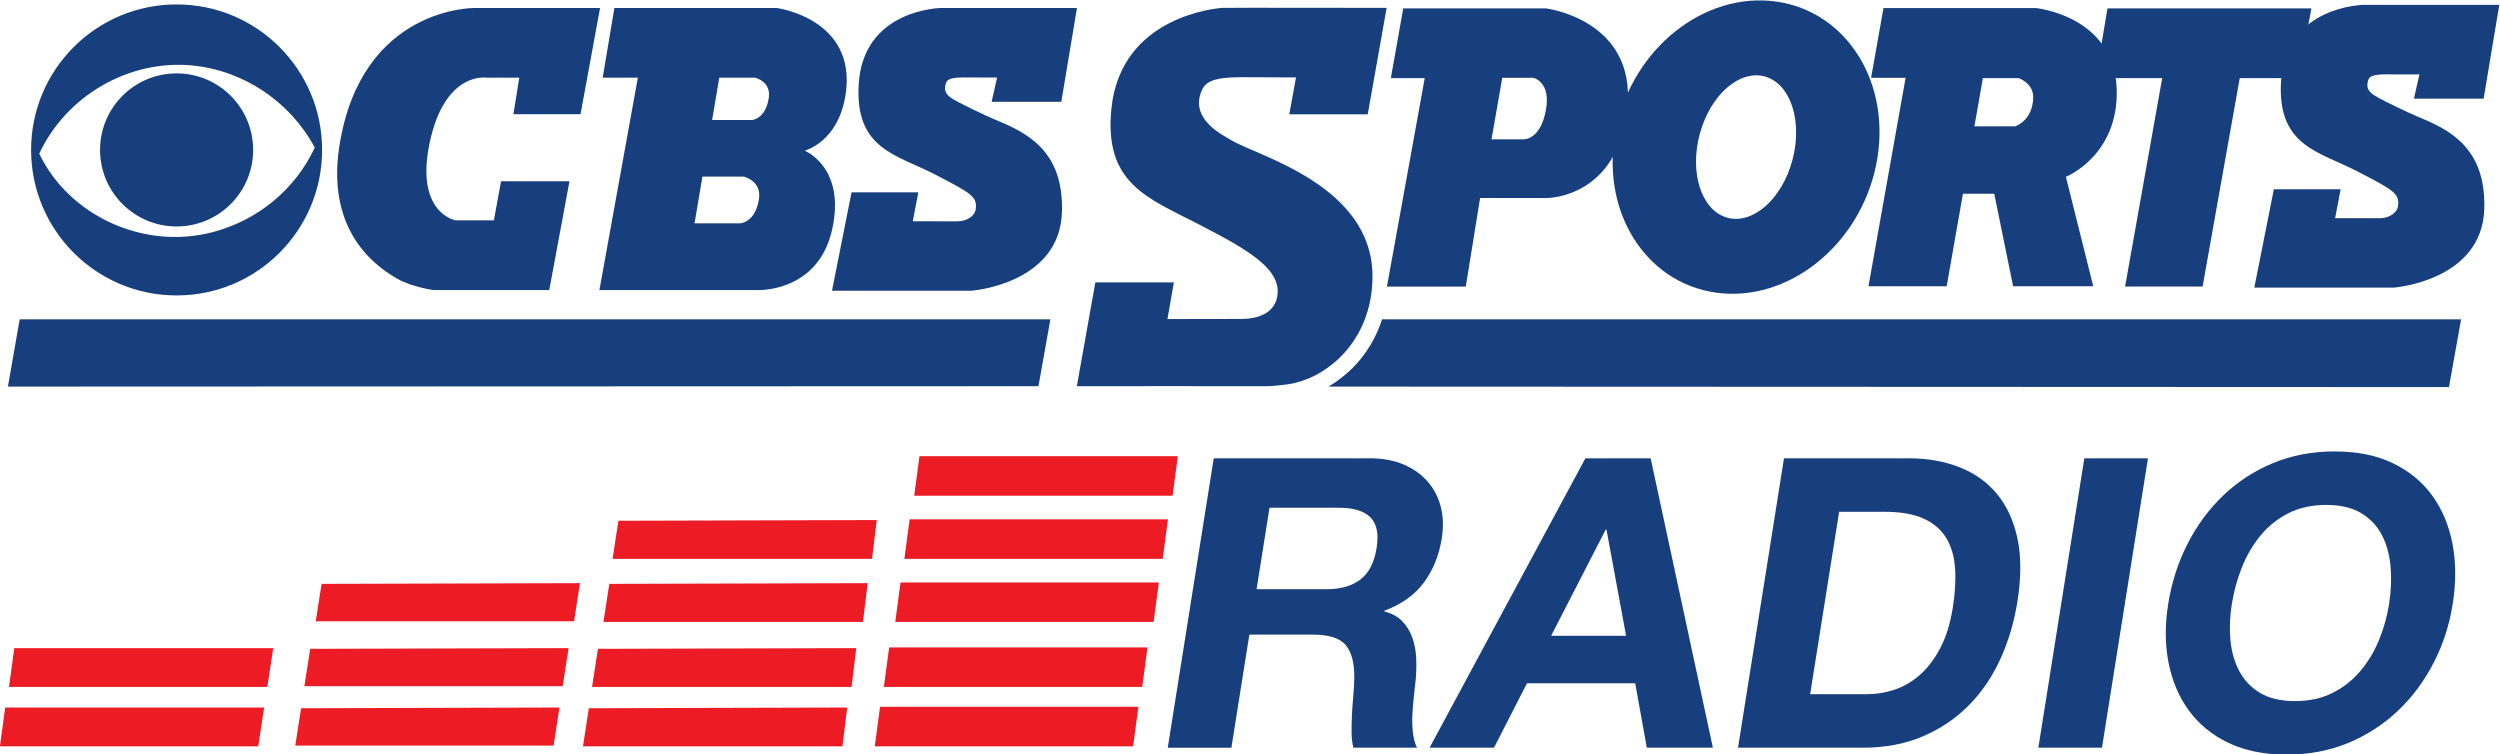
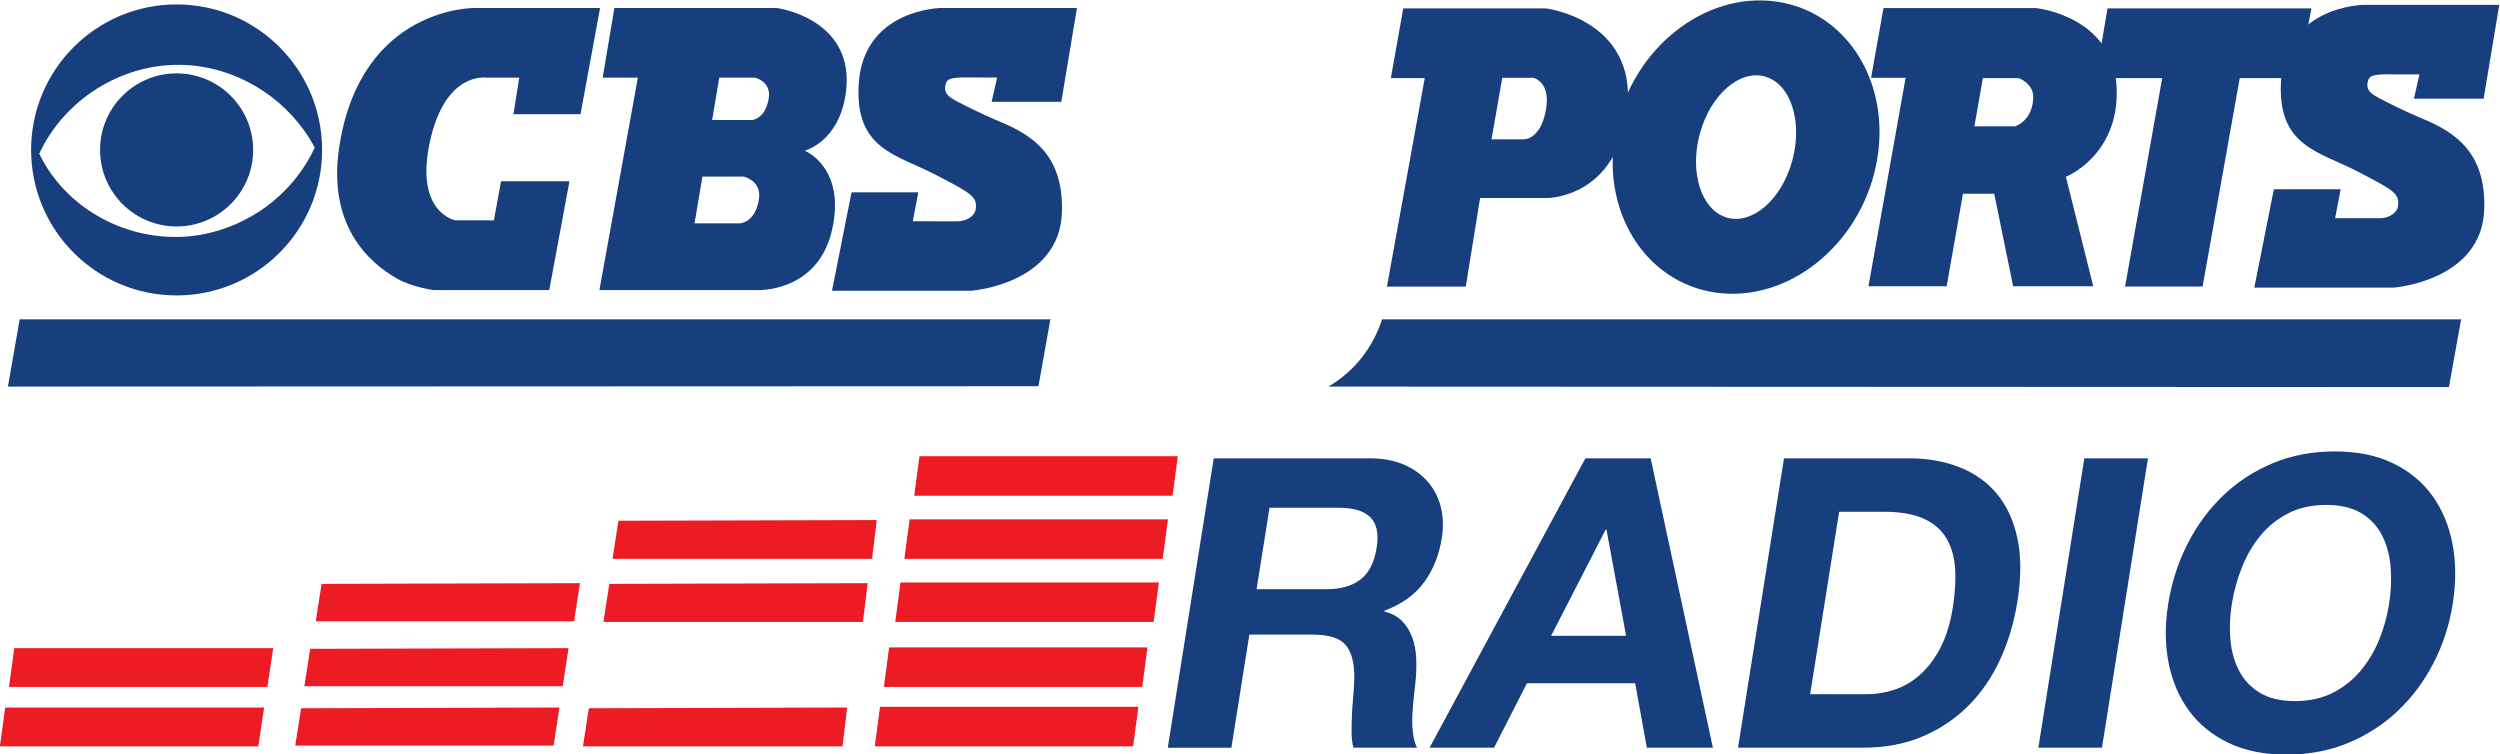
<svg xmlns="http://www.w3.org/2000/svg" xmlns:ns1="http://www.inkscape.org/namespaces/inkscape" xmlns:ns2="http://sodipodi.sourceforge.net/DTD/sodipodi-0.dtd" width="428.805" height="129.394" id="svg2" version="1.1" ns1:version="0.48.4 r9939" ns2:docname="New document 1">
  <defs id="defs4">
    <clipPath clipPathUnits="userSpaceOnUse" id="clipPath18">
      <path d="m 0,314 425.923,0 0,-314 L 0,0 0,314 z" id="path20" ns1:connector-curvature="0" />
    </clipPath>
  </defs>
  <ns2:namedview id="base" pagecolor="#ffffff" bordercolor="#666666" borderopacity="1.0" ns1:pageopacity="0.0" ns1:pageshadow="2" ns1:zoom="0.7" ns1:cx="736.16855" ns1:cy="130.34256" ns1:document-units="px" ns1:current-layer="layer1" showgrid="false" fit-margin-top="0" fit-margin-left="0" fit-margin-right="0" fit-margin-bottom="0" ns1:window-width="1366" ns1:window-height="706" ns1:window-x="-8" ns1:window-y="-8" ns1:window-maximized="1" />
  <g ns1:label="Layer 1" ns1:groupmode="layer" id="layer1" transform="translate(2774.403,-141.951)">
    <g id="g10" transform="matrix(1.333,0,0,-1.333,-2843.949,415.981)">
      <g id="g14">
        <g id="g16" clip-path="url(#clipPath18)">
          <g id="g22" transform="translate(213.861,129.756)">
            <path d="m 0,0 8.969,0 c 1.844,0 3.308,0.417 4.398,1.252 1.088,0.835 1.781,2.19 2.08,4.068 0.287,1.807 0.018,3.119 -0.808,3.938 -0.828,0.816 -2.162,1.224 -4.002,1.224 l -8.973,0 L 0,0 z m -5.512,16.846 20.078,0 c 1.67,0 3.131,-0.27 4.383,-0.809 1.252,-0.539 2.283,-1.277 3.09,-2.217 0.807,-0.937 1.365,-2.025 1.672,-3.258 0.309,-1.236 0.35,-2.565 0.123,-3.991 -0.348,-2.19 -1.109,-4.085 -2.285,-5.684 -1.176,-1.6 -2.873,-2.817 -5.092,-3.651 l -0.016,-0.103 c 0.969,-0.244 1.739,-0.662 2.305,-1.252 0.567,-0.592 0.994,-1.287 1.285,-2.086 0.289,-0.801 0.457,-1.661 0.502,-2.582 0.045,-0.922 0.028,-1.852 -0.051,-2.791 -0.06,-0.591 -0.136,-1.286 -0.228,-2.086 -0.092,-0.799 -0.16,-1.607 -0.203,-2.425 -0.043,-0.817 -0.022,-1.608 0.068,-2.372 0.086,-0.766 0.262,-1.409 0.527,-1.93 l -8.189,0 c -0.15,0.59 -0.227,1.251 -0.232,1.981 -0.006,0.73 0.009,1.486 0.048,2.269 0.038,0.783 0.092,1.573 0.168,2.373 0.075,0.799 0.118,1.565 0.129,2.294 0.032,1.948 -0.332,3.372 -1.093,4.277 -0.76,0.904 -2.166,1.356 -4.217,1.356 l -8.19,0 -2.31,-14.55 -8.188,0 5.916,37.237 z" style="fill:#173e7d;fill-opacity:1;fill-rule:nonzero;stroke:none" id="path24" ns1:connector-curvature="0" />
          </g>
          <g id="g26" transform="translate(251.759,123.759)">
            <path d="m 0,0 9.65,0 -2.523,13.664 -0.106,0 L 0,0 z m 4.412,22.843 8.397,0 8.009,-37.237 -8.502,0 -1.498,8.291 -13.925,0 -4.237,-8.291 -8.293,0 20.049,37.237 z" style="fill:#173e7d;fill-opacity:1;fill-rule:nonzero;stroke:none" id="path28" ns1:connector-curvature="0" />
          </g>
          <g id="g30" transform="translate(285.091,116.248)">
            <path d="m 0,0 7.303,0 c 1.181,0 2.359,0.191 3.533,0.574 1.174,0.382 2.264,1.018 3.275,1.905 1.008,0.886 1.889,2.042 2.637,3.466 0.748,1.426 1.285,3.164 1.611,5.216 0.299,1.878 0.393,3.573 0.286,5.085 -0.108,1.513 -0.493,2.808 -1.157,3.886 -0.662,1.077 -1.634,1.903 -2.918,2.476 -1.281,0.575 -2.949,0.862 -5,0.862 l -5.84,0 L 0,0 z m -3.365,30.354 16.062,0 c 2.401,0 4.573,-0.383 6.52,-1.148 1.947,-0.765 3.556,-1.912 4.826,-3.442 1.27,-1.53 2.146,-3.442 2.635,-5.737 0.486,-2.295 0.484,-4.99 -0.006,-8.084 C 26.24,9.231 25.494,6.729 24.434,4.434 23.373,2.139 22.008,0.156 20.334,-1.512 18.662,-3.181 16.697,-4.494 14.441,-5.449 12.186,-6.406 9.633,-6.883 6.781,-6.883 l -16.062,0 5.916,37.237 z" style="fill:#173e7d;fill-opacity:1;fill-rule:nonzero;stroke:none" id="path32" ns1:connector-curvature="0" />
          </g>
          <g id="g34" transform="translate(320.371,146.602)">
            <path d="m 0,0 8.188,0 -5.917,-37.236 -8.187,0 L 0,0 z" style="fill:#173e7d;fill-opacity:1;fill-rule:nonzero;stroke:none" id="path36" ns1:connector-curvature="0" />
          </g>
          <g id="g38" transform="translate(339.345,127.826)">
            <path d="m 0,0 c -0.25,-1.564 -0.309,-3.086 -0.178,-4.563 0.131,-1.478 0.5,-2.808 1.114,-3.99 0.611,-1.181 1.503,-2.131 2.677,-2.842 1.174,-0.712 2.68,-1.07 4.524,-1.07 1.842,0 3.465,0.358 4.863,1.07 1.398,0.711 2.594,1.661 3.58,2.842 0.988,1.182 1.781,2.512 2.381,3.99 0.602,1.477 1.025,2.999 1.273,4.563 0.26,1.635 0.329,3.216 0.207,4.746 -0.123,1.53 -0.488,2.895 -1.095,4.094 -0.612,1.199 -1.502,2.156 -2.674,2.869 -1.176,0.712 -2.684,1.068 -4.526,1.068 -1.843,0 -3.464,-0.356 -4.863,-1.068 C 5.885,10.996 4.689,10.039 3.699,8.84 2.709,7.641 1.91,6.276 1.303,4.746 0.691,3.216 0.258,1.635 0,0 m -8.188,0 c 0.442,2.782 1.268,5.363 2.483,7.745 1.211,2.382 2.742,4.46 4.586,6.233 1.848,1.772 3.98,3.163 6.4,4.171 2.42,1.009 5.073,1.513 7.959,1.513 2.885,0 5.379,-0.504 7.479,-1.513 2.099,-1.008 3.791,-2.399 5.074,-4.171 1.283,-1.773 2.152,-3.851 2.609,-6.233 0.455,-2.382 0.461,-4.963 0.02,-7.745 -0.424,-2.677 -1.24,-5.188 -2.449,-7.535 -1.207,-2.347 -2.731,-4.4 -4.575,-6.154 -1.843,-1.756 -3.976,-3.138 -6.394,-4.147 -2.424,-1.008 -5.076,-1.513 -7.959,-1.513 -2.887,0 -5.381,0.505 -7.481,1.513 -2.099,1.009 -3.793,2.391 -5.078,4.147 -1.285,1.754 -2.16,3.807 -2.621,6.154 -0.461,2.347 -0.48,4.858 -0.053,7.535" style="fill:#173e7d;fill-opacity:1;fill-rule:nonzero;stroke:none" id="path40" ns1:connector-curvature="0" />
          </g>
          <g id="g42" transform="translate(52.841,114.537)">
            <path d="m 0,0 -0.682,-4.994 33.245,0 L 33.318,0 0,0 z" style="fill:#ed1c24;fill-opacity:1;fill-rule:nonzero;stroke:none" id="path44" ns1:connector-curvature="0" />
          </g>
          <g id="g46" transform="translate(90.919,114.443)">
            <path d="m 0,0 -0.756,-4.808 33.242,0 0.756,4.9 L 0,0 z" style="fill:#ed1c24;fill-opacity:1;fill-rule:nonzero;stroke:none" id="path48" ns1:connector-curvature="0" />
          </g>
          <g id="g50" transform="translate(127.939,114.443)">
            <path d="m 0,0 -0.754,-4.901 33.393,0 0.603,4.993 L 0,0 z" style="fill:#ed1c24;fill-opacity:1;fill-rule:nonzero;stroke:none" id="path52" ns1:connector-curvature="0" />
          </g>
          <g id="g54" transform="translate(165.412,114.629)">
            <path d="m 0,0 33.244,0 -0.68,-5.086 -33.244,0 L 0,0 z" style="fill:#ed1c24;fill-opacity:1;fill-rule:nonzero;stroke:none" id="path56" ns1:connector-curvature="0" />
          </g>
          <g id="g58" transform="translate(54.011,122.18)">
            <path d="m 0,0 -0.68,-4.994 33.243,0 L 33.318,0 0,0 z" style="fill:#ed1c24;fill-opacity:1;fill-rule:nonzero;stroke:none" id="path60" ns1:connector-curvature="0" />
          </g>
          <g id="g62" transform="translate(92.089,122.086)">
            <path d="m 0,0 -0.756,-4.808 33.244,0 0.754,4.9 L 0,0 z" style="fill:#ed1c24;fill-opacity:1;fill-rule:nonzero;stroke:none" id="path64" ns1:connector-curvature="0" />
          </g>
          <g id="g66" transform="translate(129.109,122.086)">
-             <path d="m 0,0 -0.754,-4.9 33.393,0 0.605,4.992 L 0,0 z" style="fill:#ed1c24;fill-opacity:1;fill-rule:nonzero;stroke:none" id="path68" ns1:connector-curvature="0" />
-           </g>
+             </g>
          <g id="g70" transform="translate(166.583,122.272)">
            <path d="m 0,0 33.242,0 -0.679,-5.086 -33.245,0 L 0,0 z" style="fill:#ed1c24;fill-opacity:1;fill-rule:nonzero;stroke:none" id="path72" ns1:connector-curvature="0" />
          </g>
          <g id="g74" transform="translate(93.552,130.445)">
            <path d="m 0,0 -0.754,-4.809 33.242,0 0.754,4.901 L 0,0 z" style="fill:#ed1c24;fill-opacity:1;fill-rule:nonzero;stroke:none" id="path76" ns1:connector-curvature="0" />
          </g>
          <g id="g78" transform="translate(130.574,130.445)">
            <path d="m 0,0 -0.756,-4.901 33.395,0 0.603,4.993 L 0,0 z" style="fill:#ed1c24;fill-opacity:1;fill-rule:nonzero;stroke:none" id="path80" ns1:connector-curvature="0" />
          </g>
          <g id="g82" transform="translate(168.046,130.63)">
            <path d="m 0,0 33.242,0 -0.679,-5.085 -33.243,0 L 0,0 z" style="fill:#ed1c24;fill-opacity:1;fill-rule:nonzero;stroke:none" id="path84" ns1:connector-curvature="0" />
          </g>
          <g id="g86" transform="translate(131.744,138.566)">
            <path d="m 0,0 -0.754,-4.902 33.393,0 0.603,4.994 L 0,0 z" style="fill:#ed1c24;fill-opacity:1;fill-rule:nonzero;stroke:none" id="path88" ns1:connector-curvature="0" />
          </g>
          <g id="g90" transform="translate(169.218,138.752)">
            <path d="m 0,0 33.242,0 -0.679,-5.087 -33.243,0 L 0,0 z" style="fill:#ed1c24;fill-opacity:1;fill-rule:nonzero;stroke:none" id="path92" ns1:connector-curvature="0" />
          </g>
          <g id="g94" transform="translate(170.486,146.871)">
            <path d="m 0,0 33.242,0 -0.679,-5.086 -33.243,0 L 0,0 z" style="fill:#ed1c24;fill-opacity:1;fill-rule:nonzero;stroke:none" id="path96" ns1:connector-curvature="0" />
          </g>
          <g id="g98" transform="translate(131.23,204.548)">
            <path d="m 0,0 20.873,0 c 0,0 10.311,-1.342 8.887,-11.064 -0.912,-6.219 -5.281,-7.294 -5.281,-7.294 0,0 5.369,-2.156 3.521,-10.228 -1.846,-8.047 -9.559,-7.712 -9.559,-7.712 l -20.369,0 4.946,27.328 -4.526,0 L 0,0 z m 10.311,-27.708 5.89,0 c 0,0 1.942,0.093 2.403,3.142 0.353,2.33 -1.942,2.865 -1.942,2.865 l -5.336,0 -1.015,-6.007 z m 2.263,13.289 5.114,0 c 0,0 1.761,0.084 2.179,2.851 0.321,2.113 -1.76,2.598 -1.76,2.598 l -4.611,0 -0.922,-5.449 z" style="fill:#173e7d;fill-opacity:1;fill-rule:nonzero;stroke:none" id="path100" ns1:connector-curvature="0" />
          </g>
          <g id="g102" transform="translate(74.896,196.132)">
            <path d="m 0,0 c -5.438,0 -9.848,-4.41 -9.848,-9.849 0,-5.439 4.41,-9.848 9.848,-9.848 5.439,0 9.85,4.409 9.85,9.848 C 9.85,-4.41 5.439,0 0,0 m -17.674,-10.334 c 3.852,-8 13.418,-12.402 22.25,-10.113 5.873,1.521 10.701,5.529 13.203,10.897 -3.144,5.882 -9.154,9.954 -15.832,10.573 -8.189,0.76 -16.199,-3.986 -19.621,-11.357 m 36.397,0.485 c 0,-10.339 -8.383,-18.723 -18.723,-18.723 -10.34,0 -18.721,8.384 -18.721,18.723 0,10.34 8.381,18.722 18.721,18.722 10.34,0 18.723,-8.382 18.723,-18.722" style="fill:#173e7d;fill-opacity:1;fill-rule:nonzero;stroke:none" id="path104" ns1:connector-curvature="0" />
          </g>
          <g id="g106" transform="translate(190.75,204.548)">
            <path d="m 0,0 -17.438,0 c 0,0 -10.06,-0.084 -10.646,-9.809 -0.504,-8.371 4.863,-9.052 9.725,-11.568 4.861,-2.514 5.56,-2.906 5.322,-4.568 -0.084,-0.581 -0.822,-1.508 -2.432,-1.508 -2.275,0 -5.656,0.006 -5.656,0.006 l 0.711,3.722 -8.592,0 -2.514,-12.658 17.94,0 c 0,0 11.385,0.84 11.65,10.145 0.229,8.023 -4.675,10.252 -8.699,11.91 -1.228,0.508 -4.234,1.984 -4.842,2.326 -0.957,0.535 -1.744,0.984 -1.433,2.164 0.121,0.467 0.248,0.896 2.297,0.896 0.9,0 4.332,-0.01 4.332,-0.01 l -0.707,-3.118 8.968,0 L 0,0 z" style="fill:#173e7d;fill-opacity:1;fill-rule:nonzero;stroke:none" id="path108" ns1:connector-curvature="0" />
          </g>
          <g id="g110" transform="translate(129.386,204.548)">
            <path d="m 0,0 -16.096,0 c 0,0 -14.586,0.252 -17.437,-17.688 -1.619,-10.2 3.699,-15.055 7.469,-17.169 1.916,-1.075 4.638,-1.441 4.638,-1.441 l 14.887,0 2.6,13.999 -8.803,0 -0.922,-5.029 -4.945,0 c 0,0 -5.162,0.932 -3.354,9.807 1.928,9.474 7.375,8.551 7.375,8.551 l 4.193,0 -0.755,-4.694 8.634,0 L 0,0 z" style="fill:#173e7d;fill-opacity:1;fill-rule:nonzero;stroke:none" id="path112" ns1:connector-curvature="0" />
          </g>
          <g id="g114" transform="translate(280.712,205.375)">
            <path d="m 0,0 c -9.236,1.293 -18.455,-6.044 -20.592,-16.388 -2.135,-10.341 3.623,-19.775 12.86,-21.068 9.238,-1.293 18.457,6.045 20.593,16.387 C 14.994,-10.726 9.238,-1.292 0,0 m 1.818,-21.321 c -1.673,-4.894 -5.576,-7.7 -8.714,-6.268 -3.137,1.432 -4.327,6.56 -2.653,11.453 1.672,4.895 5.574,7.701 8.711,6.27 3.141,-1.432 4.328,-6.561 2.656,-11.455" style="fill:#173e7d;fill-opacity:1;fill-rule:nonzero;stroke:none" id="path116" ns1:connector-curvature="0" />
          </g>
          <g id="g118" transform="translate(231.14,195.524)">
            <path d="m 0,0 4.359,0 -4.863,-26.824 10.145,0 1.843,11.4 8.719,0 c 0,0 9.043,0.052 10.227,11.569 C 31.604,7.545 19.951,8.97 19.951,8.97 L 1.592,8.97 0,0 z m 14.334,0.043 3.98,0 c 0,0 2.307,-0.462 1.637,-4.15 -0.722,-3.962 -2.933,-3.772 -2.933,-3.772 l -4.067,0 1.383,7.922 z" style="fill:#173e7d;fill-opacity:1;fill-rule:nonzero;stroke:none" id="path120" ns1:connector-curvature="0" />
          </g>
          <g id="g122" transform="translate(292.935,195.567)">
            <path d="m 0,0 4.441,0 -4.779,-26.825 10.061,0 2.095,11.903 4.026,0 2.429,-11.903 10.311,0 -3.52,14.082 c 0,0 6.766,2.686 6.54,11.233 C 31.352,7.963 21.209,8.969 21.209,8.969 L 1.592,8.969 0,0 z m 14.383,-0.043 4.609,0 c 0,0 1.92,-0.67 1.869,-2.514 -0.086,-3.017 -2.33,-3.689 -2.33,-3.689 l -5.238,0 1.09,6.203 z" style="fill:#173e7d;fill-opacity:1;fill-rule:nonzero;stroke:none" id="path124" ns1:connector-curvature="0" />
          </g>
          <g id="g126" transform="translate(373.763,204.948)">
            <path d="m 0,0 -17.436,0 c 0,0 -10.06,-0.084 -10.646,-9.809 -0.504,-8.371 4.861,-9.052 9.725,-11.568 4.861,-2.515 5.558,-2.906 5.322,-4.568 -0.082,-0.582 -0.824,-1.508 -2.432,-1.508 -2.273,0 -5.654,0.006 -5.654,0.006 l 0.709,3.722 -8.592,0 -2.516,-12.658 17.94,0 c 0,0 11.385,0.84 11.652,10.145 0.229,8.022 -4.677,10.252 -8.701,11.911 -1.226,0.507 -4.23,1.984 -4.842,2.325 -0.955,0.535 -1.744,0.984 -1.433,2.164 0.123,0.466 0.25,0.895 2.299,0.895 0.9,0 4.33,-0.008 4.33,-0.008 l -0.705,-3.121 8.968,0 L 0,0 z" style="fill:#173e7d;fill-opacity:1;fill-rule:nonzero;stroke:none" id="path128" ns1:connector-curvature="0" />
          </g>
          <g id="g130" transform="translate(323.351,204.494)">
-             <path d="m 0,0 26.238,0 -1.675,-8.97 -7.545,0 -4.78,-26.824 -9.974,0 4.777,26.824 -8.549,0 L 0,0 z" style="fill:#173e7d;fill-opacity:1;fill-rule:nonzero;stroke:none" id="path132" ns1:connector-curvature="0" />
+             <path d="m 0,0 26.238,0 -1.675,-8.97 -7.545,0 -4.78,-26.824 -9.974,0 4.777,26.824 -8.549,0 L 0,0 " style="fill:#173e7d;fill-opacity:1;fill-rule:nonzero;stroke:none" id="path132" ns1:connector-curvature="0" />
          </g>
          <g id="g134" transform="translate(368.853,164.486)">
            <path d="m 0,0 -138.842,0 c -0.949,-2.914 -2.664,-5.462 -5.01,-7.345 -0.664,-0.534 -1.296,-0.962 -1.892,-1.312 L -1.566,-8.72 0,0 z" style="fill:#173e7d;fill-opacity:1;fill-rule:nonzero;stroke:none" id="path136" ns1:connector-curvature="0" />
          </g>
          <g id="g138" transform="translate(230.597,204.558)">
-             <path d="m 0,0 c 0,0 -20.793,0.039 -21.195,0 -0.399,-0.039 -12.985,-0.922 -14.219,-12.934 -0.998,-9.695 4.705,-11.533 11.197,-14.892 6.496,-3.36 10.912,-5.873 10.104,-9.485 -0.438,-1.956 -2.414,-2.71 -4.563,-2.712 -3.012,-0.004 -9.531,-0.016 -9.531,-0.016 l 0.832,4.719 -10.107,0 -2.381,-13.359 c 0,0 18.531,0.016 24.603,0.004 0.576,0 2.717,0.22 3.354,0.388 1.179,0.31 2.867,0.796 4.967,2.484 2.685,2.157 5.119,5.932 5.119,11.26 0,11.658 -14.635,15.438 -18.082,17.468 -1.207,0.714 -5.5,2.774 -3.885,6.459 0.49,1.12 1.537,1.698 5.051,1.698 1.945,0 7.074,-0.029 7.074,-0.029 l -0.867,-4.746 10.095,0 L 0,0 z" style="fill:#173e7d;fill-opacity:1;fill-rule:nonzero;stroke:none" id="path140" ns1:connector-curvature="0" />
-           </g>
+             </g>
          <g id="g142" transform="translate(185.794,155.879)">
            <path d="m 0,0 1.535,8.607 -132.623,0 -1.516,-8.657" style="fill:#173e7d;fill-opacity:1;fill-rule:nonzero;stroke:none" id="path144" ns1:connector-curvature="0" />
          </g>
        </g>
      </g>
    </g>
  </g>
</svg>